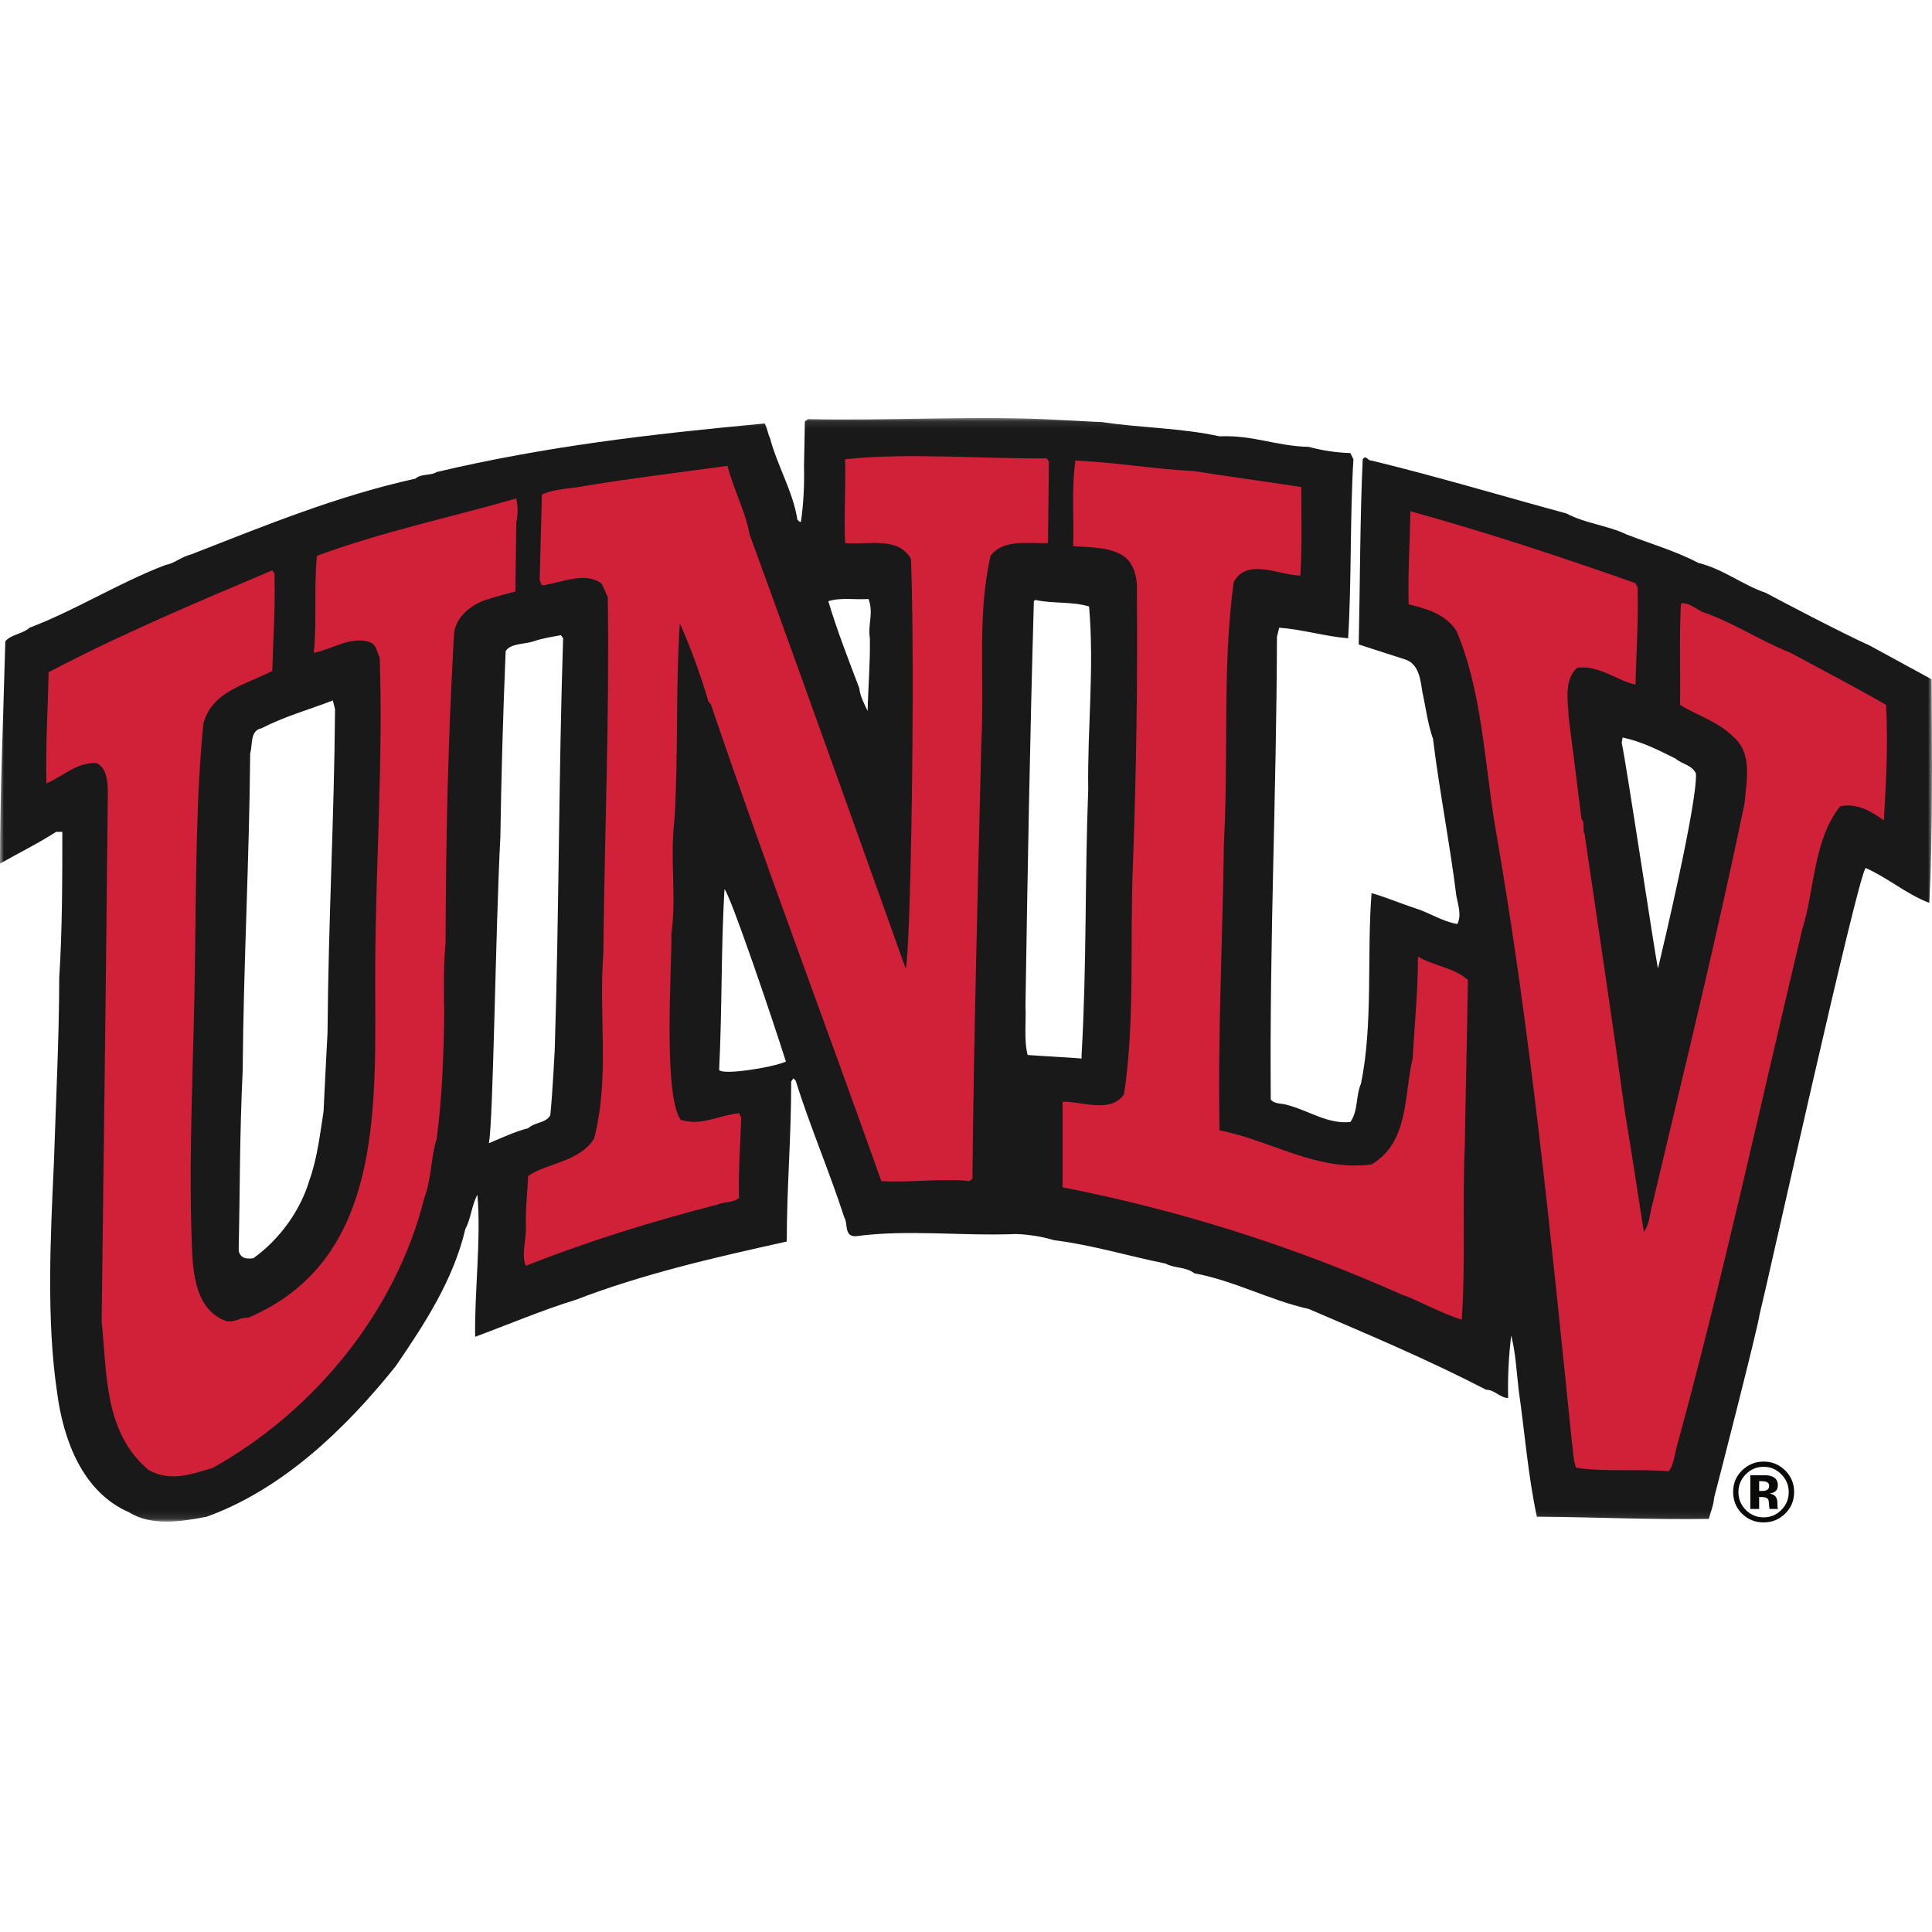
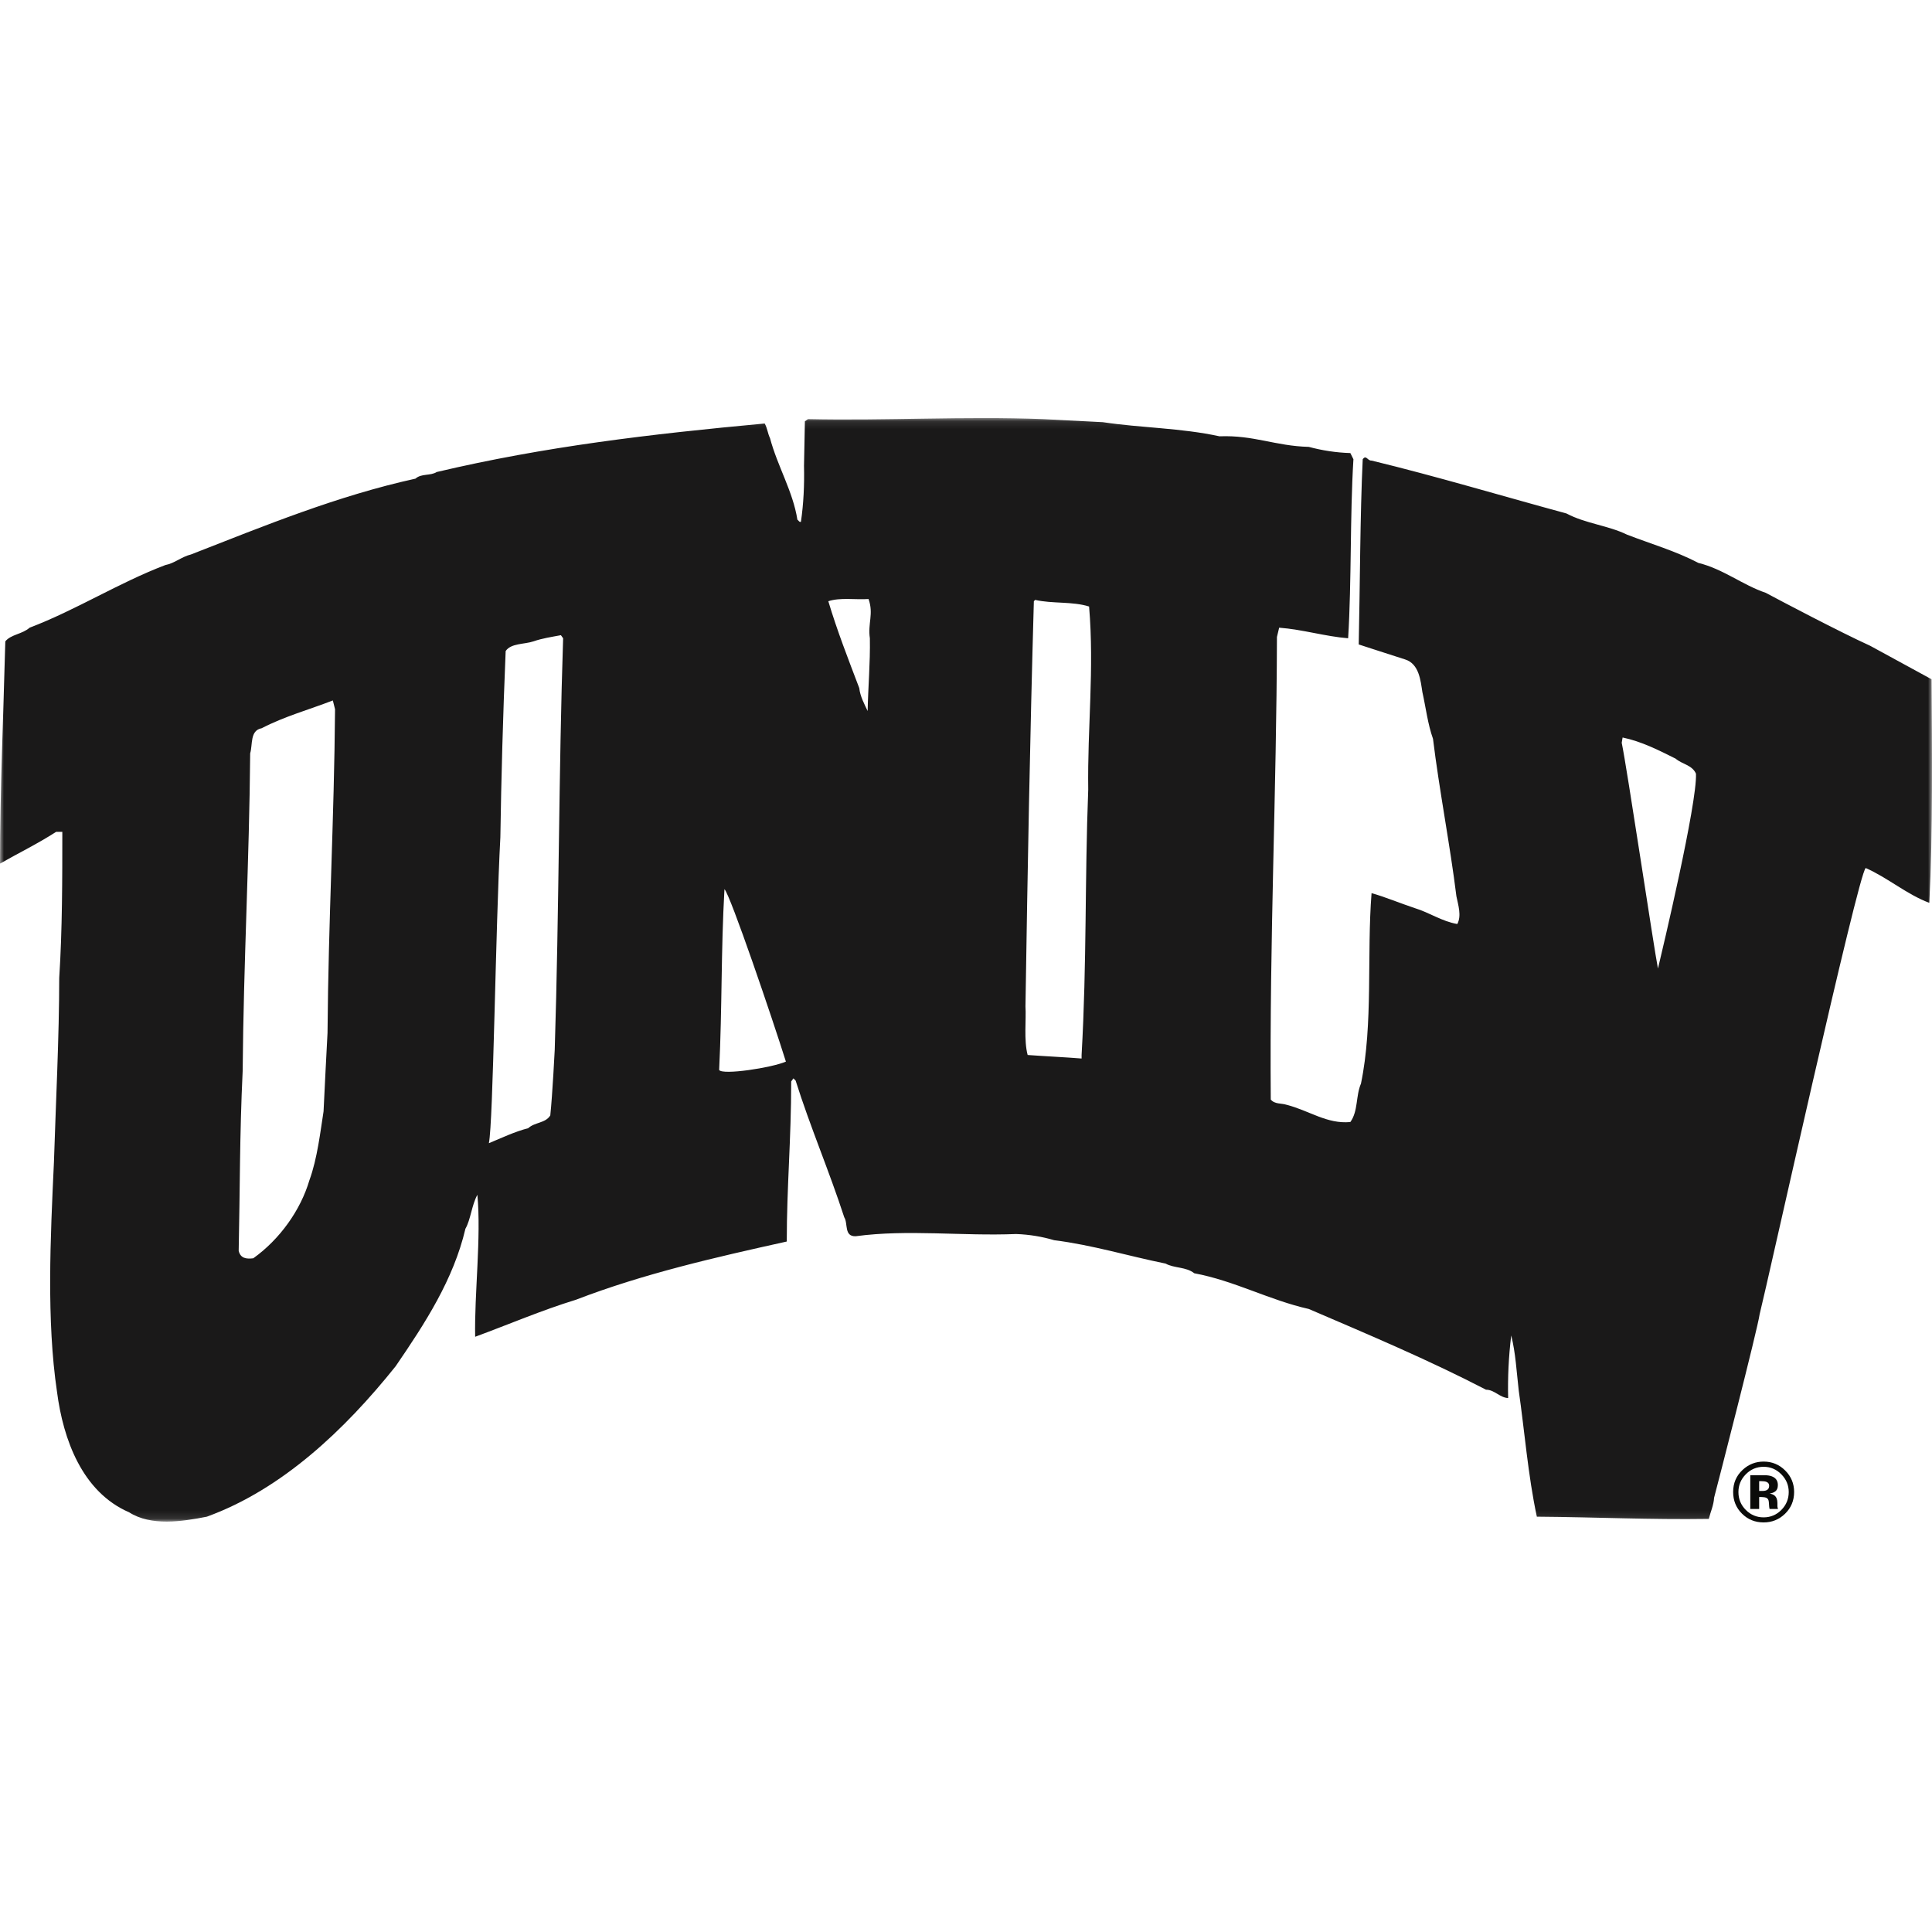
<svg xmlns="http://www.w3.org/2000/svg" xmlns:xlink="http://www.w3.org/1999/xlink" width="250px" height="250px" viewBox="0 0 250 250" version="1.1">
  <title>UNLV</title>
  <desc>Created with Sketch.</desc>
  <defs>
    <polygon id="path-1" points="0 0.096 250 0.096 250 142.894 0 142.894" />
  </defs>
  <g id="UNLV" stroke="none" stroke-width="1" fill="none" fill-rule="evenodd">
    <g id="Group" transform="translate(0, 54)">
      <g id="Group-3">
        <mask id="mask-2" fill="white">
          <use xlink:href="#path-1" />
        </mask>
        <g id="Clip-2" />
        <path d="M214.54,71.331 C214.025,68.764 210.536,45.368 209.849,42.114 L209.964,41.432 C212.423,41.945 214.655,43.085 216.827,44.17 C217.688,44.911 218.943,44.97 219.458,46.111 C219.631,49.933 215.114,68.934 214.54,71.331 Z M140.816,48.164 C140.359,60.033 140.643,70.418 139.958,82.516 L139.958,82.972 C137.842,82.802 135.324,82.686 132.979,82.516 C132.464,80.631 132.808,77.836 132.694,76.239 C132.979,58.036 133.268,41.887 133.781,23.798 L133.951,23.627 C136.183,24.142 138.758,23.798 140.928,24.484 C141.615,32.643 140.701,40.062 140.816,48.164 Z M112.56,28.591 C112.618,31.844 112.332,34.869 112.274,38.006 C111.873,37.151 111.303,36.124 111.189,35.039 C109.758,31.274 108.328,27.621 107.184,23.798 C108.728,23.286 110.673,23.627 112.389,23.513 C113.075,25.453 112.274,26.652 112.56,28.591 Z M93.057,84.456 C93.457,76.239 93.287,69.105 93.744,61.06 C94.487,61.745 99.978,77.895 101.695,83.372 C99.862,84.17 93.514,85.141 93.057,84.456 Z M71.782,81.833 C71.782,81.833 71.494,87.596 71.208,90.332 C70.58,91.36 69.207,91.191 68.349,91.988 C66.575,92.445 64.916,93.245 63.259,93.93 C63.831,91.246 64.117,66.138 64.747,54.327 C64.859,46.737 65.088,38.521 65.432,30.247 C66.118,29.219 67.834,29.391 69.036,28.991 C70.18,28.591 71.379,28.42 72.582,28.193 L72.868,28.591 C72.296,45.769 72.353,63.686 71.782,81.833 Z M42.381,79.662 C42.212,82.857 42.038,86.225 41.867,89.82 C41.467,92.331 41.068,95.924 40.037,98.722 C38.893,102.601 36.206,106.367 32.775,108.821 C31.858,108.938 31.115,108.821 30.886,107.853 C31.057,99.919 31.001,92.959 31.401,84.569 C31.516,70.475 32.258,57.466 32.373,43.484 C32.716,42.344 32.318,40.52 33.862,40.233 C36.833,38.691 39.981,37.836 43.069,36.639 L43.355,37.777 C43.24,52.158 42.498,64.771 42.381,79.662 Z M249.946,33.898 L241.993,29.561 C238.106,27.794 230.365,23.721 228.496,22.715 C225.464,21.689 223.003,19.634 219.747,18.834 C216.827,17.294 213.624,16.381 210.536,15.183 C208.077,13.984 205.161,13.755 202.701,12.444 C194.292,10.16 185.942,7.651 177.479,5.597 C176.965,5.654 176.792,4.797 176.336,5.425 C175.989,12.672 175.989,21.745 175.818,29.391 C175.818,29.391 180.319,30.856 181.822,31.331 C183.655,31.901 183.827,34.127 184.055,35.554 C184.513,37.609 184.742,39.662 185.43,41.602 C186.229,48.164 187.658,55.467 188.458,61.974 C188.688,63.115 189.147,64.485 188.575,65.568 C186.572,65.225 184.97,64.085 183.082,63.513 C181.197,62.886 179.136,62.03 177.479,61.572 C176.849,69.563 177.707,78.524 176.107,86.225 C175.419,87.821 175.762,89.763 174.734,91.191 C171.702,91.475 169.412,89.707 166.496,88.963 C165.81,88.736 164.952,88.908 164.436,88.279 C164.268,67.166 165.183,48.792 165.236,28.42 L165.523,27.222 C168.556,27.45 171.531,28.364 174.448,28.591 C174.906,21.116 174.675,12.901 175.133,5.425 L174.734,4.627 C172.846,4.569 171.072,4.284 169.357,3.826 C165.01,3.713 162.262,2.286 157.803,2.458 C152.827,1.374 147.68,1.374 142.702,0.63 L134.924,0.232 C124.8,-0.166 114.619,0.461 104.554,0.232 L104.153,0.518 L104.038,6.28 C104.095,8.791 103.982,11.187 103.638,13.528 C103.41,13.586 103.354,13.356 103.181,13.242 C102.609,9.59 100.608,6.339 99.635,2.685 C99.348,2.115 99.29,1.374 98.948,0.802 C84.135,2.172 70.523,3.771 56.509,7.079 C55.708,7.593 54.508,7.251 53.763,7.936 C43.641,10.16 34.204,14.041 24.71,17.749 C23.508,18.035 22.593,18.893 21.392,19.119 C15.386,21.401 9.838,24.939 3.834,27.222 C2.862,28.079 1.43,28.079 0.688,28.991 C0.458,37.892 0,48.449 0,57.751 C2.404,56.382 4.862,55.184 7.264,53.641 L8.064,53.641 C8.064,59.633 8.064,66.367 7.664,72.532 C7.664,80.063 7.206,89.135 6.979,96.384 C6.521,106.198 6.007,116.865 7.378,126.111 C8.179,132.273 10.64,139.063 16.703,141.69 C19.562,143.512 23.567,142.889 26.768,142.258 C36.492,138.722 44.614,131.018 51.19,122.8 C55.022,117.209 58.684,111.562 60.226,104.996 C60.913,103.8 61.028,101.971 61.772,100.604 C62.286,106.138 61.373,113.443 61.485,118.978 C65.832,117.378 70.065,115.555 74.528,114.186 C83.277,110.816 92.543,108.705 101.808,106.653 C101.808,99.519 102.38,93.47 102.38,85.939 L102.666,85.54 L102.953,85.826 C104.84,91.818 107.299,97.525 109.244,103.515 C109.758,104.314 109.187,106.026 110.731,105.967 C117.481,105.057 124.457,105.967 131.494,105.682 C133.211,105.742 134.868,106.026 136.411,106.482 C141.387,107.109 146.021,108.536 150.823,109.506 C151.969,110.134 153.456,109.905 154.543,110.761 C159.749,111.73 164.268,114.242 169.357,115.381 C177.077,118.695 184.798,121.944 192.292,125.827 C193.377,125.827 194.063,126.851 195.153,126.91 C195.094,124.283 195.208,121.603 195.552,118.807 C196.123,121.089 196.235,123.43 196.524,125.937 C197.269,131.075 197.726,136.952 198.868,142.258 C206.647,142.318 213.455,142.659 221.117,142.544 C221.347,141.63 221.747,140.777 221.803,139.807 C222.204,138.322 227.467,117.836 227.695,116.069 C228.667,112.247 240.451,59.005 241.421,58.322 C244.282,59.578 246.741,61.745 249.656,62.829 C250.116,53.699 250.002,43.085 249.946,33.898 Z" id="Fill-1" fill="#1A1919" mask="url(#mask-2)" />
      </g>
-       <path d="M135.44,5.311 L135.726,5.71 L135.61,16.267 C133.094,16.381 129.834,15.697 128.175,17.922 C126.404,25.795 127.433,33.328 126.978,42.288 C126.575,59.005 126.002,80.576 125.831,98.549 L125.431,98.835 C122.17,98.436 117.595,99.065 114.047,98.835 C106.727,78.236 99.007,57.808 91.972,37.094 L91.685,36.809 C90.655,33.328 89.397,29.847 87.967,26.652 C87.395,35.669 87.796,43.484 87.28,51.988 C86.653,57.296 87.566,61.974 86.879,66.767 C86.994,70.247 85.735,87.651 88.082,90.906 C90.713,91.759 92.942,90.332 95.631,90.048 L95.917,90.617 C95.802,94.099 95.516,97.808 95.631,101.004 C94.888,101.687 93.744,101.461 92.886,101.859 C84.421,104.028 75.956,106.653 68.063,109.79 C67.433,108.592 68.063,106.482 68.063,104.885 C67.948,102.715 68.234,100.547 68.349,98.152 C71.095,96.384 74.869,96.384 76.87,93.358 C78.929,85.369 77.442,77.495 78.072,69.391 C78.244,52.671 78.872,39.32 78.644,23.228 C78.3,22.657 78.187,22.029 77.786,21.46 C75.555,19.919 72.582,21.46 70.121,21.745 L69.835,21.06 L70.121,9.989 C71.895,9.192 73.955,9.248 75.897,8.849 C82.075,7.822 87.91,7.138 94.144,6.28 C94.888,9.305 96.432,12.044 97.003,15.183 C103.181,32.016 117.195,71.331 117.195,71.331 C117.823,69.505 118.452,33.232 117.88,18.32 C116.164,15.353 112.389,16.551 109.358,16.267 C109.187,12.557 109.473,9.076 109.358,5.425 C117.537,4.569 126.404,5.367 135.44,5.311" id="Fill-4" fill="#D02139" />
-       <path d="M154.543,6.965 C158.833,7.651 163.923,8.335 168.383,9.02 C168.383,12.672 168.498,16.778 168.268,20.49 C165.352,20.375 161.347,18.149 159.633,21.345 C158.146,32.528 159.003,43.085 158.373,55.126 C158.203,67.85 157.575,79.551 157.803,92.274 C164.436,93.529 170.384,97.637 177.479,96.67 C182.341,93.813 181.655,87.765 182.795,82.972 C183.026,78.749 183.485,74.298 183.485,69.791 C185.542,70.988 188.175,71.217 189.948,72.814 C189.832,80.12 189.658,87.081 189.548,94.157 C189.202,101.804 189.658,109.563 189.147,116.753 C186.972,116.181 181.996,113.557 181.595,113.614 C167.583,107.338 152.887,102.66 137.498,99.633 L137.498,88.565 C139.729,88.451 143.733,90.163 145.448,87.596 C146.878,78.18 146.192,68.252 146.593,58.036 C147.05,45.596 147.22,33.957 147.108,21.572 C146.994,20.09 146.477,18.493 145.049,17.749 C143.277,16.778 141.047,16.837 138.871,16.666 C138.987,12.956 138.641,9.305 139.157,5.597 C144.362,5.823 149.168,6.679 154.543,6.965" id="Fill-5" fill="#D02139" />
-       <path d="M66.804,10.504 C67.034,11.645 67.034,12.5 66.804,13.642 L66.69,22.542 C65.375,22.886 64.06,23.228 62.858,23.627 C60.857,24.312 58.856,25.91 58.74,28.193 C57.939,42.515 57.711,54.212 57.653,68.135 C57.309,71.389 57.482,76.81 57.482,76.81 C57.424,82.573 57.197,88.165 56.509,93.358 C55.766,95.64 55.822,98.663 54.907,101.004 C51.248,115.665 40.779,128.508 27.569,135.926 C24.595,136.841 21.963,137.752 19.219,136.209 C13.499,131.418 13.843,123.886 13.154,116.925 C13.44,93.644 13.728,71.788 13.956,48.164 C13.899,47.025 13.785,45.311 12.467,44.741 C9.897,44.625 8.179,46.452 6.007,47.366 C5.892,42.629 6.178,38.121 6.293,32.985 C15.615,28.079 25.509,23.913 35.233,19.805 L35.519,20.205 C35.634,24.825 35.347,28.649 35.233,32.814 C32.029,34.527 27.396,35.383 26.311,39.662 C25.338,49.592 25.397,59.69 25.224,70.646 C25.108,82.231 24.366,95.012 24.823,107.052 C24.938,110.649 25.282,115.499 29.227,116.925 C30.372,117.209 31.057,116.41 32.087,116.524 C50.332,108.821 48.445,87.709 48.56,70.761 C48.617,57.466 49.589,44.569 49.13,31.046 C48.731,30.417 48.788,29.449 47.873,29.106 C45.413,28.25 43.011,30.018 40.611,30.476 C41.009,26.365 40.611,22.029 41.009,17.922 C49.533,14.783 58.054,13.015 66.804,10.504" id="Fill-6" fill="#D02139" />
-       <path d="M211.625,21.46 L211.909,22.029 C212.021,26.481 211.738,30.417 211.625,34.584 C209.22,34.069 206.874,32.016 204.074,32.414 C202.301,34.013 202.931,36.866 202.988,38.862 C203.559,43.256 204.074,47.422 204.644,51.988 C205.161,52.5 204.703,53.356 205.045,53.927 C206.819,66.025 208.651,78.12 210.251,89.82 C211.11,95.012 211.909,100.205 212.711,105.398 C213.511,104.371 213.455,102.946 213.854,101.687 C217.917,84.514 222.148,67.337 225.75,49.933 C225.98,46.966 226.837,43.484 224.262,41.317 C222.263,39.32 219.687,38.636 217.401,37.207 C217.457,33.272 217.284,28.193 217.517,24.083 C218.486,23.913 219.4,24.769 220.261,25.168 C224.262,26.539 227.812,28.935 231.698,30.476 C235.817,32.7 239.993,34.869 244.053,37.207 C244.339,42.344 244.053,47.252 243.767,52.158 C242.109,50.96 240.278,49.875 238.106,50.333 C234.616,54.782 234.846,61.06 233.183,66.367 C227.868,88.622 223.12,110.649 217.117,132.671 C216.714,133.87 216.657,135.524 215.914,136.383 C212.021,136.039 207.734,136.495 203.958,135.926 C203.559,135.069 203.559,133.473 203.387,132.504 C200.699,106.138 198.068,79.262 193.491,53.07 C192.065,44.511 191.778,35.439 188.458,27.621 C186.972,25.397 184.568,24.769 182.282,24.199 C182.167,20.09 182.452,15.809 182.509,12.157 C192.235,14.839 202.073,18.093 211.625,21.46" id="Fill-7" fill="#D02139" />
      <path d="M228.574,137.752 C228.419,137.692 228.197,137.661 227.912,137.661 L227.635,137.661 L227.635,138.929 L228.078,138.929 C228.346,138.929 228.553,138.875 228.702,138.768 C228.852,138.662 228.927,138.488 228.927,138.249 C228.927,138.011 228.809,137.845 228.574,137.752 Z M226.487,141.257 L226.487,136.893 C226.757,136.893 227.165,136.893 227.705,136.896 C228.247,136.897 228.547,136.899 228.607,136.903 C228.954,136.928 229.242,137.002 229.47,137.128 C229.86,137.342 230.054,137.689 230.054,138.17 C230.054,138.537 229.951,138.801 229.745,138.966 C229.539,139.13 229.287,139.227 228.986,139.26 C229.262,139.317 229.47,139.4 229.61,139.51 C229.868,139.716 229.997,140.042 229.997,140.487 L229.997,140.877 C229.997,140.92 230,140.962 230.005,141.005 C230.012,141.048 230.021,141.09 230.037,141.134 L230.076,141.257 L228.98,141.257 C228.944,141.118 228.921,140.916 228.908,140.652 C228.898,140.389 228.873,140.211 228.838,140.118 C228.781,139.965 228.673,139.857 228.518,139.797 C228.432,139.762 228.302,139.738 228.127,139.728 L227.876,139.711 L227.635,139.711 L227.635,141.257 L226.487,141.257 Z M225.894,136.786 C225.266,137.427 224.952,138.187 224.952,139.067 C224.952,139.978 225.272,140.752 225.911,141.39 C226.545,142.026 227.312,142.345 228.212,142.345 C229.107,142.345 229.873,142.025 230.507,141.385 C231.143,140.739 231.46,139.967 231.46,139.067 C231.46,138.19 231.144,137.43 230.512,136.786 C229.874,136.131 229.107,135.803 228.212,135.803 C227.306,135.803 226.533,136.131 225.894,136.786 Z M230.976,141.888 C230.208,142.63 229.287,143 228.213,143 C227.102,143 226.167,142.621 225.408,141.862 C224.648,141.104 224.268,140.172 224.268,139.063 C224.268,137.913 224.678,136.957 225.5,136.196 C226.269,135.483 227.175,135.128 228.213,135.128 C229.302,135.128 230.232,135.511 231.002,136.281 C231.774,137.05 232.159,137.977 232.159,139.063 C232.159,140.182 231.765,141.124 230.976,141.888 Z" id="Fill-8" fill="#0A0B09" />
    </g>
  </g>
</svg>